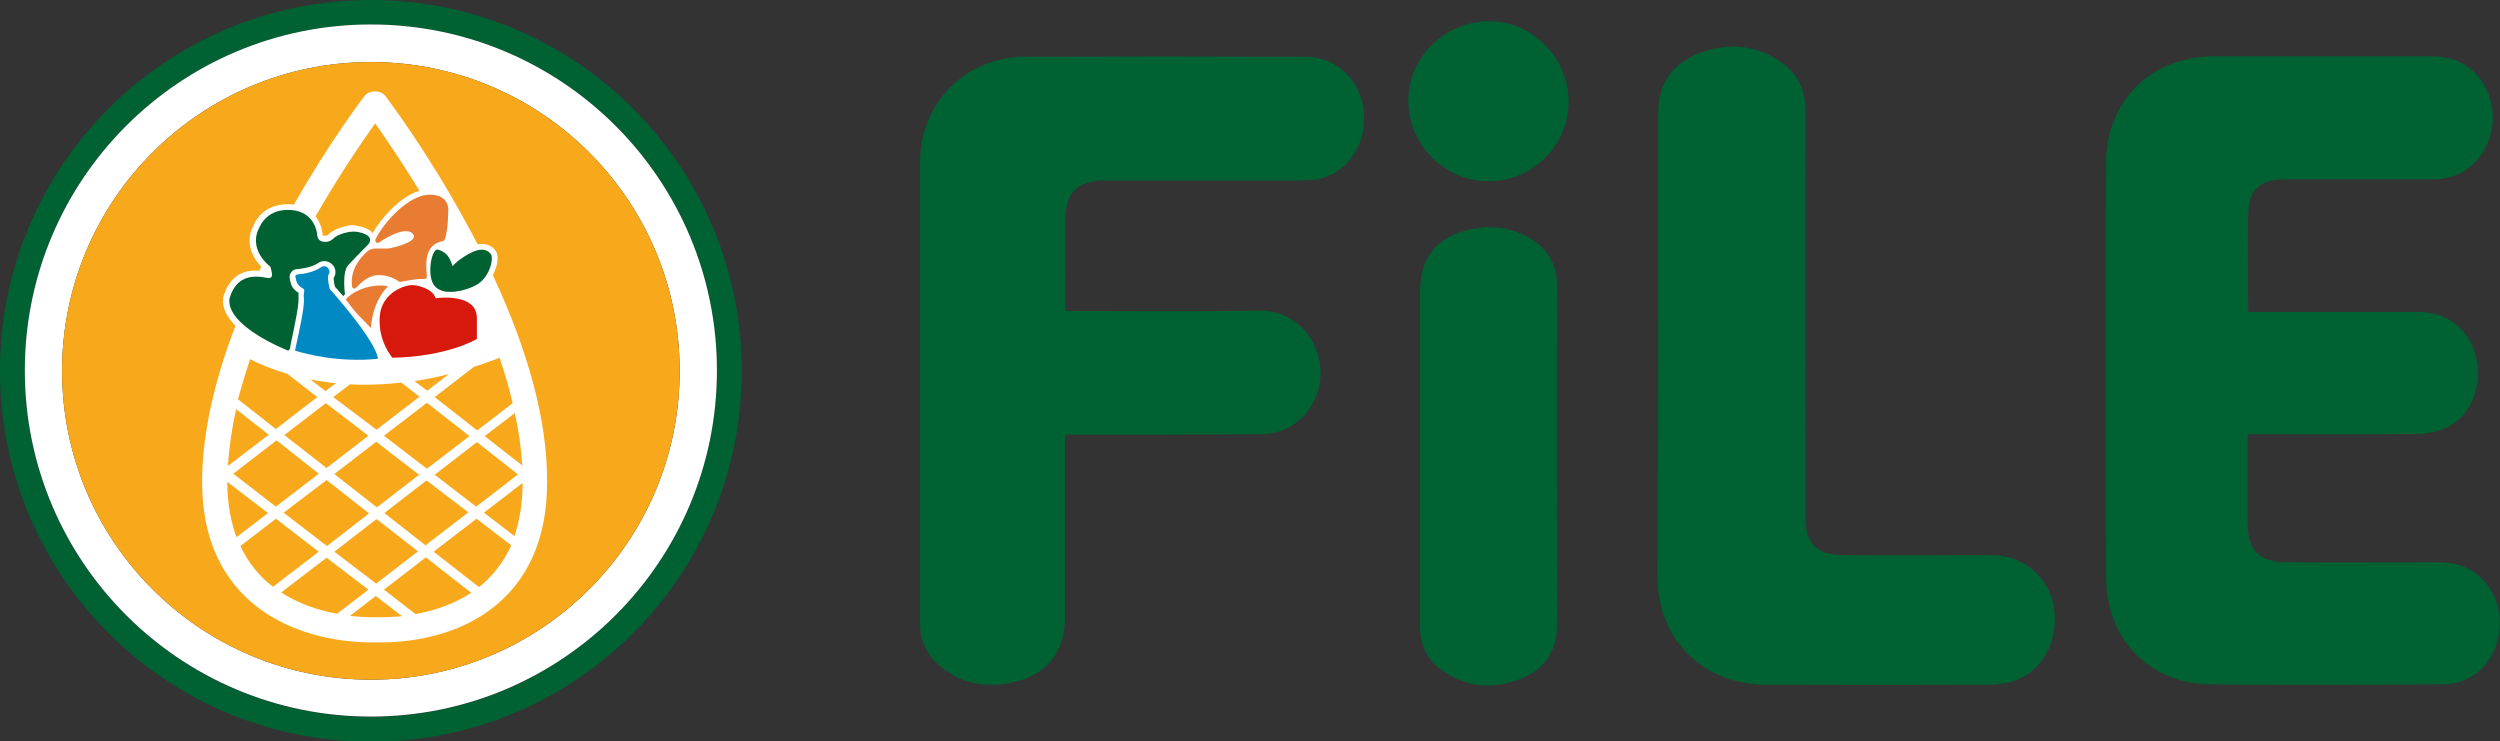
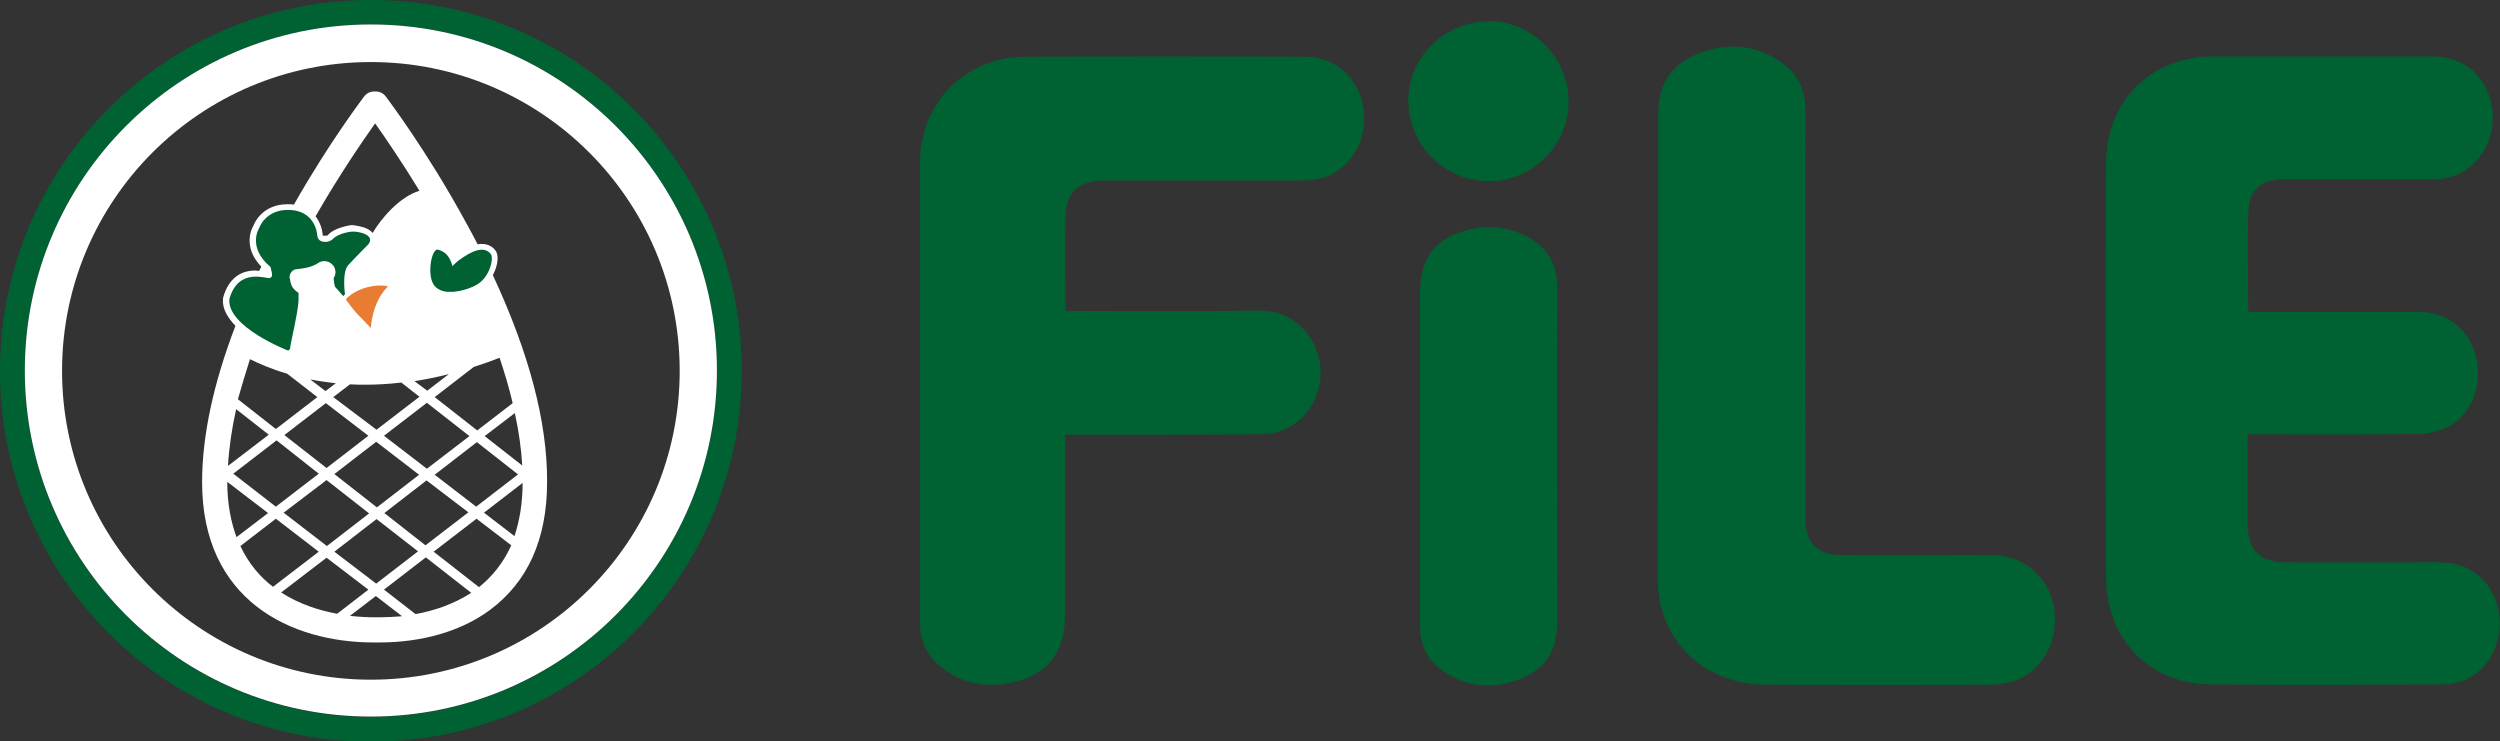
<svg xmlns="http://www.w3.org/2000/svg" version="1.1" id="logo" x="0px" y="0px" viewBox="0 0 705.1 209.1" style="enable-background:new 0 0 705.1 209.1;" xml:space="preserve">
  <rect x="0" y="0" width="705.1" height="209.1" fill="#333333" stroke="none" />
  <style type="text/css">
	.st0{fill:#006233;}
	.st1{fill:#FFFFFF;}
	.st2{fill:#F8A81B;}
	.st3{fill:#0189C3;}
	.st4{fill:#D7190D;}
	.st5{fill:#E87C33;}
</style>
  <g>
    <g>
      <g>
        <path class="st0" d="M104.6,0C46.8,0,0,46.8,0,104.6s46.8,104.6,104.6,104.6s104.6-46.8,104.6-104.6S162.3,0,104.6,0z      M104.6,202.2c-53.9,0-97.6-43.7-97.6-97.6S50.6,6.9,104.6,6.9s97.6,43.7,97.6,97.6S158.5,202.2,104.6,202.2z" />
        <path class="st1" d="M104.6,6.9c-53.9,0-97.6,43.7-97.6,97.6s43.7,97.6,97.6,97.6s97.6-43.7,97.6-97.6S158.5,6.9,104.6,6.9z      M104.6,191.7c-48.1,0-87.1-39-87.1-87.1s39-87.1,87.1-87.1s87.1,39,87.1,87.1S152.7,191.7,104.6,191.7z" />
-         <circle class="st2" cx="104.6" cy="104.6" r="87.1" />
      </g>
      <path class="st1" d="M139,77.6c0.6-1.1,1-2.3,1.2-3.3c0.2-1.1,0.3-2.7-0.5-3.7c-0.9-1.2-2.3-1.8-3.8-1.8c-0.4,0-0.8,0-1.2,0.1    c-1-2-2.1-4-3.2-6c-11.2-20.6-22.3-35.1-22.7-35.7c-0.7-0.9-1.7-1.4-2.8-1.4h-0.5c-1.1,0-2.1,0.5-2.8,1.4    c-0.4,0.6-9.7,12.7-19.8,30.5c-0.6-0.1-1.1-0.1-1.8-0.1c-6.8,0-9.2,4.9-9.6,6c-1.3,2.2-2.3,7,2.2,11.6c-0.2,0.4-0.4,0.8-0.6,1.2    c-0.4,0-0.7-0.1-1.1-0.1c-4.5,0-7.6,2.6-9,7.4c0,0.1-0.1,0.3-0.1,0.5c-0.3,2.8,1.3,5.4,3.5,7.7c-6.2,16.2-9.4,31-9.4,44.1    c0,33.3,25,45.2,48.4,45.2h1.6c12.1,0,23.1-3.2,31.1-9.1c10.7-7.9,16.2-20,16.2-36.1C154.4,119,149.2,99.5,139,77.6z M147.3,131.3    l-10.6-8.3l8.5-6.5C146.3,121.5,147,126.4,147.3,131.3z M103.3,108.5c3.1,0,6.4-0.2,9.9-0.6l5.1,4l-12.1,9.3L94,112l4.7-3.6    C100.2,108.5,101.7,108.5,103.3,108.5z M88,107.1c2,0.4,4.3,0.7,6.7,1l-2.9,2.2l-4.3-3.3C87.7,107,87.8,107.1,88,107.1z     M103.9,122.9L92.1,132l-11.9-9.3l11.7-9L103.9,122.9z M106.1,124.6l12.1,9.3l-11.9,9.2l-12-9.4L106.1,124.6z M108.3,122.9    l12.1-9.3l12,9.4l-12,9.2L108.3,122.9z M116.9,107.5c3.1-0.5,6.3-1.1,9.7-2l-6.1,4.7L116.9,107.5z M70.5,101.3    c2.4,1.2,6,2.8,10.5,4.1l8.5,6.6l-11.7,9l-10.7-8.4C68.2,108.8,69.3,105,70.5,101.3z M89.9,133.6l-12.1,9.3l-12-9.3l12.2-9.4    L89.9,133.6z M92.1,135.4l12,9.4l-11.9,9.2L80,144.6L92.1,135.4z M106.2,146.4l11.7,9.1l-11.8,9.1l-11.8-9L106.2,146.4z     M108.4,144.7l11.9-9.2l11.8,9l-12.1,9.3L108.4,144.7z M122.6,133.9l11.9-9.2l11.6,9.1l-11.8,9.1L122.6,133.9z M133.6,103.5    c2.4-0.8,4.8-1.6,7.3-2.6c1.4,4.2,2.7,8.5,3.7,12.8l-10,7.7l-12-9.4L133.6,103.5z M105.8,34.8c2.7,3.8,7.3,10.5,12.5,19    c-5.6,1.7-10.8,7.8-13.2,11.9c-1.2-1.5-3.6-1.9-5.5-2.2c-0.1,0-0.2,0-0.3,0c-0.1,0-0.3,0-0.4,0c-3.9,0.7-5.7,1.9-6.5,2.9    c-0.2,0-0.5,0.1-0.8,0.1c-0.4,0-0.5-0.1-0.6-0.1c0,0,0-0.1,0-0.1c-0.1-1.8-0.8-3.7-2-5.3C95.9,49,102.4,39.6,105.8,34.8z     M66.6,115.4l9.2,7.2l-11.5,8.8C64.6,126.2,65.4,120.8,66.6,115.4z M64.1,135.9C64.1,135.8,64.1,135.8,64.1,135.9l11.5,8.8    l-8.9,6.8C65.1,147.1,64.1,142,64.1,135.9z M67.8,154l10-7.7l12.1,9.3L77,165.5C73.3,162.7,70.1,158.9,67.8,154z M79.3,167.1    l12.8-9.8l11.8,9l-8.8,6.8C90.1,172.2,84.4,170.4,79.3,167.1z M107.1,174.1h-1.6c-1.7,0-4-0.1-6.8-0.4l7.3-5.6l7.4,5.7    C111.1,174,108.9,174.1,107.1,174.1z M117.2,173.2l-8.9-6.9l11.8-9.1l12.8,10C127.8,170.5,122.2,172.3,117.2,173.2z M135.1,165.6    l-12.8-10l12.1-9.3l9.8,7.5C141.9,158.9,138.7,162.7,135.1,165.6z M136.5,144.6l10.9-8.4c0,5.8-0.9,10.8-2.3,15L136.5,144.6z" />
-       <path class="st3" d="M83.9,77.4c1.4-0.1,4.4-0.5,6.6-2c0.7-0.5,1.6-0.4,2.1,0.3c0.4,0.6,0.4,1.3,0.1,1.7c-0.6,0.7,0.3,4.1,0.3,4.1    s13.1,14.6,13.6,19.7c-11.3,1.1-20.4-1.4-23.4-2.3c0.8-3.9,2.8-12.1,2.5-14.9c-0.1-0.6,0-1.2,0.1-1.8l0,0c0.1-0.3-0.1-0.6-0.3-0.8    c-0.5-0.3-1.3-0.8-1.6-1.4c-0.3-0.5-0.5-1.4-0.6-2C83.2,77.8,83.5,77.5,83.9,77.4z" />
-       <path class="st4" d="M110.7,100.9c0,0-4.1-4.5-3.6-11.6c0.5-7.1,7.5-8.9,9-8.9c1.5,0,5.7,0.8,6.8,3.7c2.4-0.3,11.6-0.9,11.6,5.6    c0,4.8,0,5.9,0,5.9S126.3,100.6,110.7,100.9z" />
      <path class="st0" d="M138.4,71.6c-1.9-2.3-5.2-1-9.1,1.9c-0.6,0.5-1.2,1-1.7,1.6c0,0,0-0.1,0-0.1c-0.9-3.4-2.7-4.2-4.1-4.6    c-1.7-0.4-3.1,6.6-1.3,9.7c0.8,1.4,2.3,2,3.8,2.2c0.1,0,0.2,0,0.4,0c0.1,0,0.1,0,0.2,0c0.1,0,0.2,0,0.3,0c0.4,0,0.7,0,1.1,0    c2-0.2,4.7-0.9,6.8-2.2C138.3,77.8,139.3,72.7,138.4,71.6z" />
      <path class="st5" d="M104.6,92.5c0,0,0.2-7.1,4.8-11.7c-1.2-0.6-7.8-0.6-11.9,3.6c2.3,3.3,3.9,4.8,3.9,4.8L104.6,92.5z" />
-       <path class="st5" d="M99.3,80.8c0.1,0.6,0.8,0.8,1.2,0.3c1.2-1.3,3.4-3.4,6-3.5c3.2-0.1,5.3,1.3,6,1.8c0.2,0.1,0.4,0.2,0.5,0.1    c1.1-0.2,4.7-1,6.7-0.8c0.4,0,0.7-0.3,0.7-0.7c-0.2-2.9-1.1-9,4.5-10c1.3-0.1,1.5-7.3,1.5-7.9c0,0,0,0,0-0.1    c0.1-0.5,0.6-5.1-5.2-5.1c-5.9,0-12.9,7.7-15.3,12.6c-0.2,0.5,0.2,1.1,0.7,1c0.2,0,0.3-0.1,0.3-0.1s7.7-5.5,9.8-2.1    c0.1,0.1,0.1,0.2,0.1,0.3c-0.1,2.1-6.6,3.4-7.3,3.5c0,0-0.1,0-0.1,0h-3.7c-0.7,0-1.4,0.3-2,0.7C102,72.3,98.6,75.8,99.3,80.8z" />
      <path class="st0" d="M82.4,95.1c0.8-3.8,1.9-9,1.8-10.9c0-0.6,0-1.1,0-1.6c-0.8-0.5-1.3-1-1.7-1.6c-0.4-0.6-0.6-1.5-0.8-2.6    c-0.1-0.6,0.1-1.2,0.5-1.7c0.4-0.5,1-0.8,1.6-0.8c1.1-0.1,4-0.4,5.9-1.7c1.4-1,3.3-0.6,4.3,0.7c0.8,1.1,0.8,2.5,0.1,3.5    c0,0.5,0.1,1.5,0.4,2.5c0.4,0.5,1.3,1.4,2.3,2.6l0.5-0.5c0,0-0.9-6.2,0.9-8.2c1.8-2,5.6-5.8,5.6-5.8s2.4-2.4-2.5-3.5    c-1.2-0.3-2.5-0.2-3.7,0.1c-2.1,0.5-3.1,1.2-3.6,1.7c-0.5,0.5-1.1,0.8-1.8,0.9c-1.1,0.1-2.5-0.1-2.7-1.7c-0.2-2.6-1.9-7.3-8.3-7.3    c-6.4,0-8.1,5.1-8.1,5.1s-3.5,5.4,3.2,11c0.6,2.3,0.6,2.8-0.2,3.1c-0.8,0.4-8.8-3.2-11.4,5.9c-0.8,7.9,16.6,14.6,16.6,14.6    l0.5-0.5C81.9,97.3,82.2,96.2,82.4,95.1z" />
    </g>
    <path class="st0" d="M634.1,88c1.3,0,2.4,0,3.5,0c18.9,0,25.7,0,44.6,0c8,0,14.2,4.9,16.1,12.5c2,8.1-1.2,16.6-8.1,20   c-2.7,1.3-6,1.9-9,1.9c-18.6,0.2-25,0.1-43.6,0.1c-1.1,0-2.2,0-3.7,0c0,1.5,0,2.7,0,3.9c0,4.6,0,16.5,0,21   c0,7.8,3.3,11.2,11.1,11.2c18.4,0.1,23.4,0,41.8,0c2.2,0,4.4,0.1,6.5,0.7c7.8,2.2,12.7,10.3,11.6,18.8c-1.1,8.6-7.4,14.9-15.8,14.9   c-26.4,0.1-39.5,0.3-65.9,0c-17-0.2-29.1-12.8-29.2-29.9c-0.1-23-0.2-73.8,0-117.2c0.1-17.7,12.8-30,30.5-30c25.1,0,36.1,0,61.2,0   c7.8,0,13.4,3.7,16.1,10.5c2.7,6.9,1,14.9-4.3,19.9c-3.3,3.1-7.2,4.3-11.6,4.3c-17.7,0-21.3,0-38.9,0c-1.3,0-2.5,0-3.8,0   c-5.3,0.2-8.7,2.9-9,8.1C633.7,64.9,634.1,81.4,634.1,88z" />
    <path class="st0" d="M300.5,87.7c1.4,0,2.4,0,3.4,0c19.3,0,32.1,0.2,51.4-0.1c8-0.1,15,5.4,16.8,14c1.7,8.2-2.7,16.8-10.3,19.7   c-2.2,0.9-4.8,1.2-7.2,1.2c-19.1,0.1-31.8,0.1-50.9,0.1c-1,0-2,0-3.3,0c0,1.3,0,2.3,0,3.3c0,13.6,0,34.1,0,47.7   c0,10.5-5.2,17-15.5,19c-7.5,1.5-14.5,0-20.3-5.2c-3.4-3-5.1-6.9-5.1-11.4c0-38.5,0-91.6,0-130.2c0-16.8,12.8-29.7,29.5-29.8   c26.4-0.1,52.7-0.1,79.1,0c8.6,0,15.4,6.3,16.5,14.9c1.1,8.9-3.9,17.2-11.9,19.4c-1.8,0.5-3.8,0.6-5.8,0.6c-17.7,0-35.5,0-53.2,0   c-1,0-2,0-3,0c-7,0.4-10.1,3.6-10.2,10.5C300.4,67.5,300.5,81.2,300.5,87.7z" />
    <path class="st0" d="M467.7,88.7c0-18.9,0-37.9,0-56.8c0-8.3,3.8-13.9,11.6-16.9c7.6-2.9,15.1-2.5,22.1,1.9   c5.2,3.2,7.8,7.9,7.8,14.2c-0.1,31.6,0,80.8,0,112.4c0,1.3,0,2.5,0,3.8c0.3,5.8,3.5,9.1,9.3,9.2c9.2,0.2,18.4,0.1,27.6,0.1   c10.8,0,5.2-0.1,16,0c8.7,0.1,15.8,6.2,17.2,14.7c1.5,9.3-3.2,18.1-11.4,20.8c-2,0.7-4.3,0.9-6.5,1c-26.5,0.1-36.6,0.1-63.2,0   c-15.2,0-27-9.2-30-23.3c-0.5-2.5-0.7-5.2-0.7-7.8C467.6,143.5,467.7,107.3,467.7,88.7z" />
    <path class="st0" d="M400.5,121.3c0-12.9,0-25.9,0-38.8c0-10.1,4.7-15.8,14.6-17.9c4.9-1,9.6-0.6,14.1,1.4   c6.5,2.9,10.1,7.8,10,15.2c-0.1,26.6,0,67.8,0,94.5c0,8.1-3.6,13.4-11.3,16.1c-7.4,2.6-14.5,1.9-21-2.6c-4.3-3-6.4-7.2-6.4-12.5   C400.5,163.1,400.5,134.9,400.5,121.3z" />
    <path class="st0" d="M442.4,28.8c-0.1,12.3-10.3,22.4-22.6,22.3c-12.5,0-22.7-10.4-22.6-22.9c0.1-12.4,10.5-22.3,23.2-22.2   C432.5,6.2,442.5,16.6,442.4,28.8z" />
  </g>
</svg>